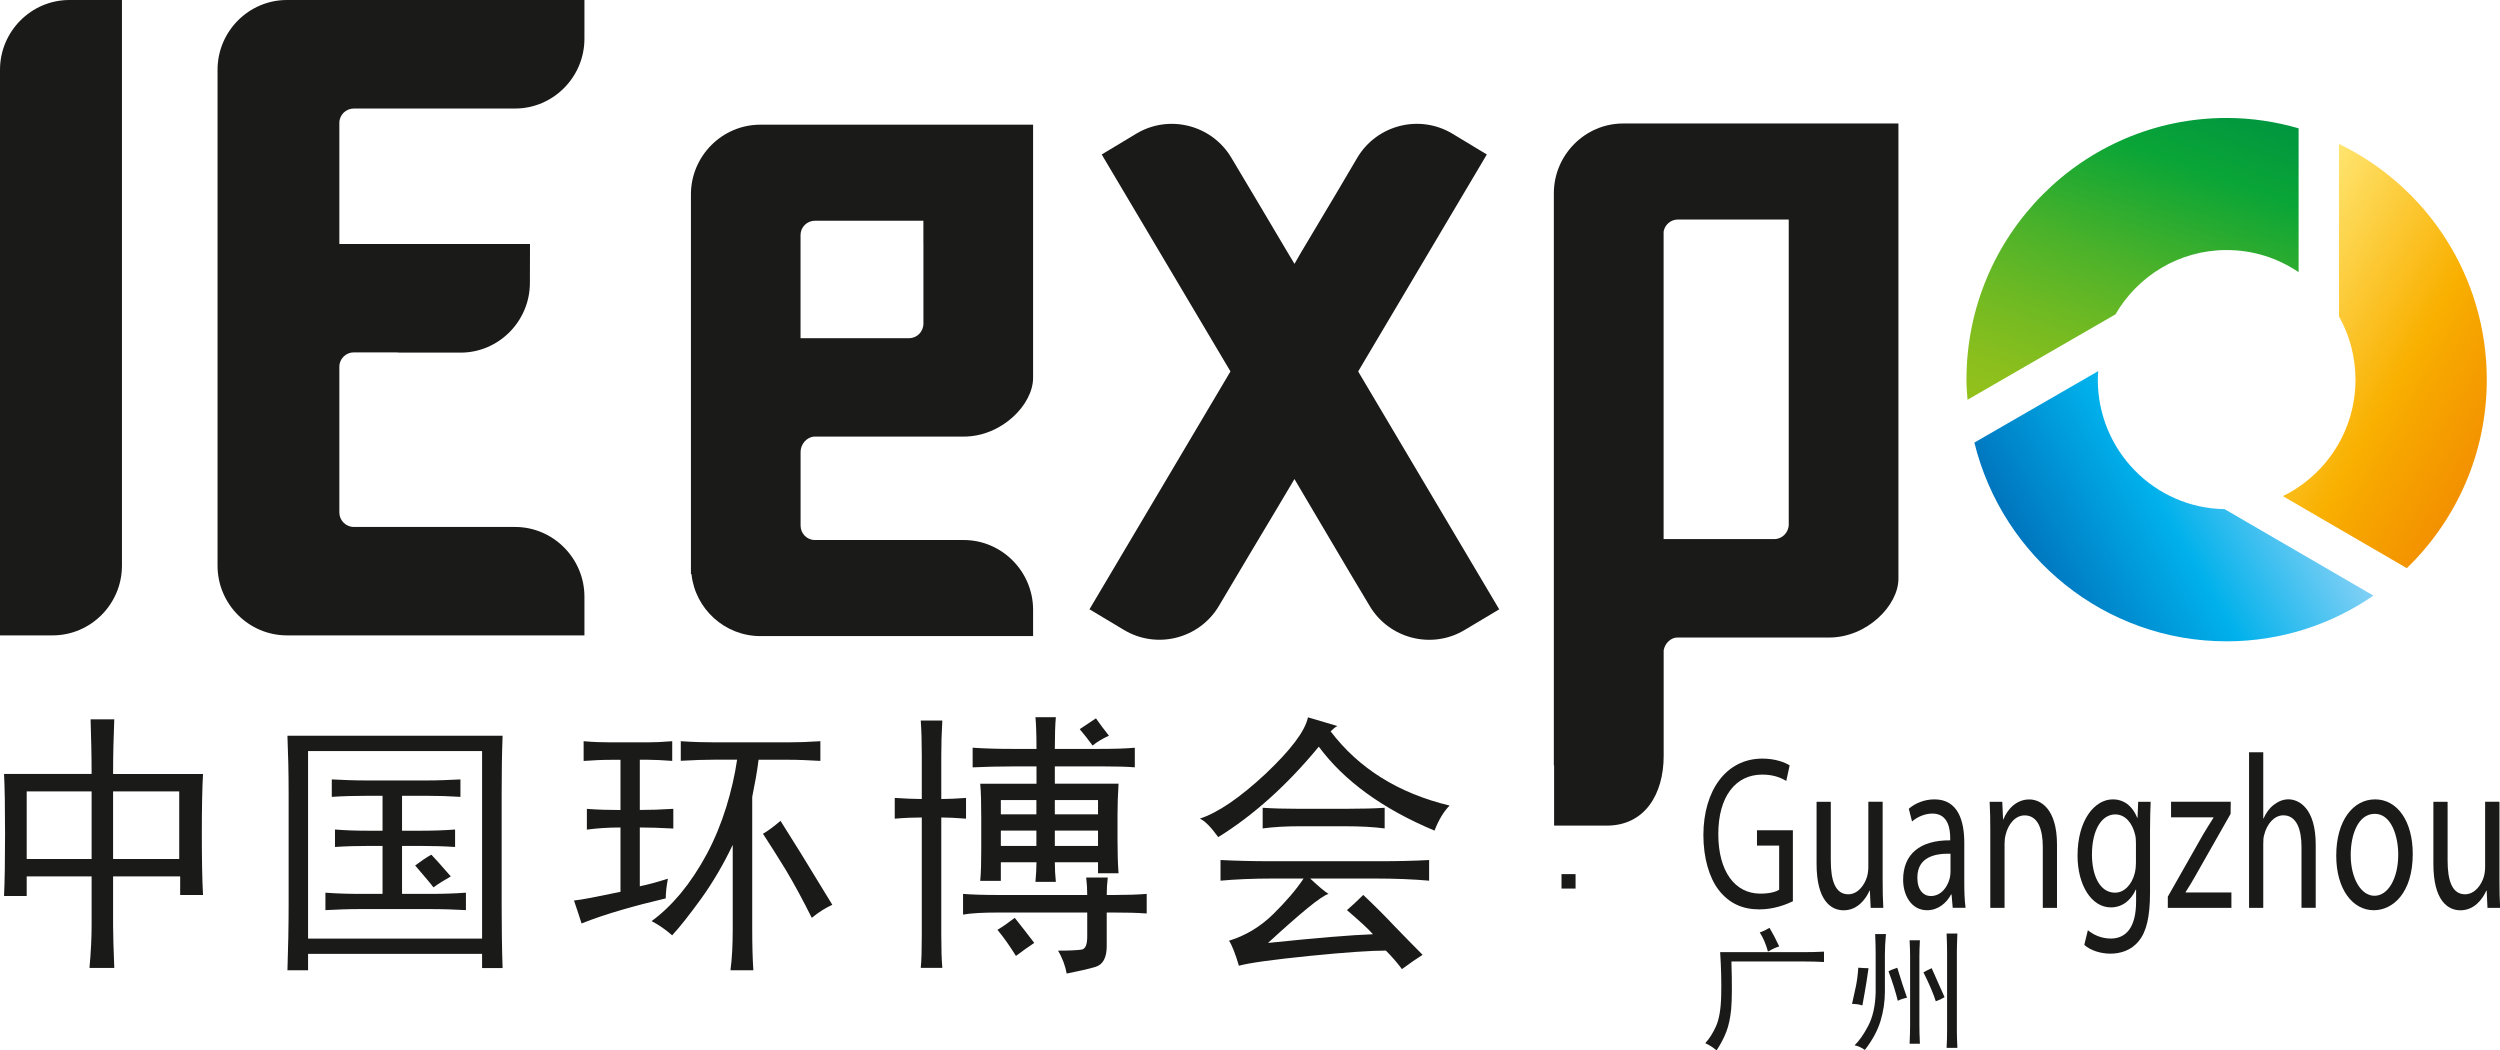
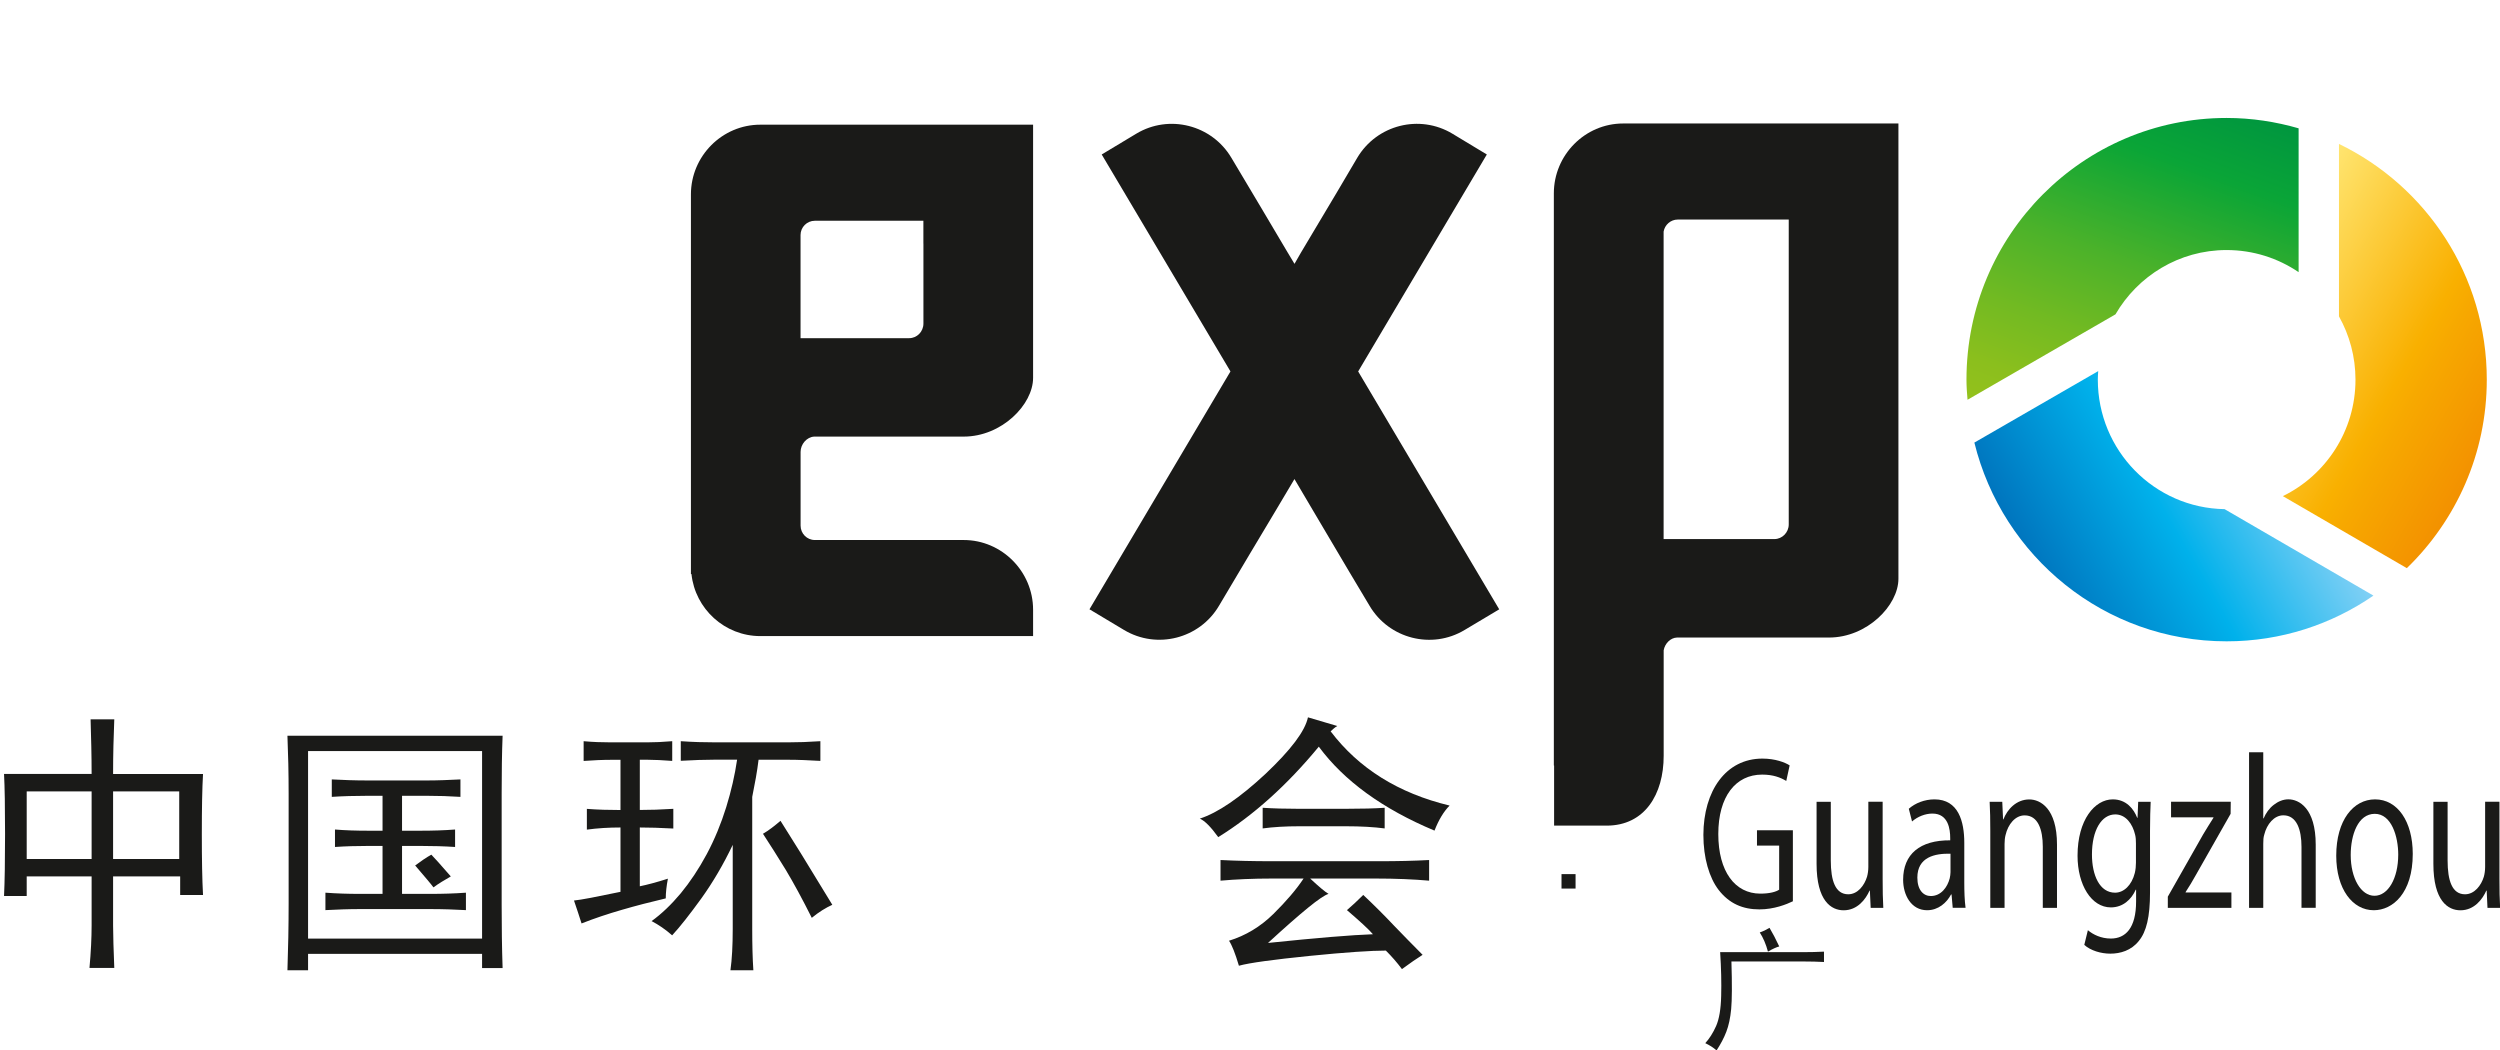
<svg xmlns="http://www.w3.org/2000/svg" width="119" height="50" viewBox="0 0 119 50" fill="none">
  <g clip-path="url(#clip0_343_1674)">
    <path d="M79.858 10.451H85.144V24.965C85.144 25.343 84.834 25.66 84.463 25.66H79.188V11.022C79.245 10.698 79.527 10.451 79.858 10.451ZM77.262 5.878C75.447 5.878 73.963 7.378 73.963 9.203V36.439H73.975V39.3H76.476C78.291 39.3 79.191 37.808 79.191 35.977V30.952C79.247 30.635 79.512 30.357 79.825 30.347H87.061C88.876 30.347 90.365 28.816 90.365 27.548V5.878H77.262Z" fill="#1A1A18" />
    <path d="M64.649 17.68L70.773 7.353L69.133 6.363C67.572 5.425 65.537 5.939 64.604 7.513L63.651 9.129L61.925 12.024L61.618 12.559L61.296 12.024L60.049 9.92L58.615 7.513C57.683 5.942 55.65 5.425 54.088 6.363L52.441 7.353L58.57 17.68L51.859 29.002L53.501 29.985C55.063 30.923 57.098 30.404 58.023 28.837L59.455 26.426L60.709 24.329L61.616 22.803L62.512 24.322L64.228 27.223L65.194 28.84C66.121 30.406 68.156 30.925 69.716 29.987L71.363 29.004L64.649 17.682V17.68Z" fill="#1A1A18" />
    <path d="M43.955 11.593V15.402C43.955 15.787 43.648 16.097 43.276 16.097H38.106V11.186C38.106 10.815 38.411 10.508 38.785 10.508H43.953V11.593H43.955ZM36.191 5.935C34.376 5.935 32.888 7.427 32.888 9.253V27.326H32.914C33.089 28.983 34.499 30.278 36.191 30.278H49.175V29.023C49.175 27.202 47.687 25.705 45.872 25.705H38.787C38.411 25.705 38.108 25.398 38.108 25.019V21.51C38.108 21.144 38.401 20.803 38.754 20.782H45.872C47.687 20.782 49.175 19.256 49.175 17.987V5.935H36.191Z" fill="#1A1A18" />
-     <path d="M3.306 0H5.805V26.926C5.805 28.752 4.321 30.244 2.506 30.244H0V3.323C0 1.493 1.484 0 3.306 0Z" fill="#1A1A18" />
-     <path d="M16.841 5.166H24.516C26.331 5.166 27.819 3.673 27.819 1.843V0H13.659C11.839 0 10.355 1.493 10.355 3.323V26.926C10.355 28.752 11.839 30.244 13.659 30.244H27.819V28.402C27.819 26.576 26.331 25.083 24.516 25.083H16.841C16.465 25.083 16.153 24.771 16.153 24.398V17.456C16.153 17.078 16.463 16.773 16.841 16.773H18.841C18.903 16.778 18.976 16.785 19.044 16.785H21.924C23.739 16.785 25.223 15.292 25.223 13.462L25.228 11.614H16.153V5.851C16.153 5.47 16.463 5.166 16.841 5.166Z" fill="#1A1A18" />
    <path d="M5.383 40.888H8.531V37.672H5.383V40.888ZM1.271 40.888H4.361V37.672H1.271V40.888ZM4.361 36.841C4.361 35.977 4.338 35.105 4.312 34.241H5.44C5.407 35.043 5.383 35.908 5.383 36.841H9.664C9.624 37.529 9.607 38.486 9.607 39.695C9.607 40.904 9.624 41.878 9.664 42.602H8.576V41.718H5.383V44.051C5.383 44.539 5.407 45.211 5.44 46.075H4.259C4.328 45.313 4.361 44.639 4.361 44.051V41.718H1.271V42.649H0.192C0.225 41.961 0.241 40.971 0.241 39.693C0.241 38.414 0.225 37.46 0.192 36.838H4.361V36.841Z" fill="#1A1A18" />
    <path d="M19.762 41.197C20.031 40.994 20.289 40.818 20.531 40.682C20.668 40.818 20.976 41.163 21.458 41.718C21.151 41.894 20.869 42.063 20.632 42.239C20.531 42.096 20.235 41.751 19.762 41.197ZM15.793 37.1C16.311 37.128 16.872 37.15 17.497 37.15H20.322C20.834 37.15 21.373 37.128 21.917 37.1V37.931C21.401 37.897 20.867 37.88 20.322 37.88H19.137V39.542H20.015C20.592 39.542 21.148 39.525 21.662 39.485V40.316C21.151 40.282 20.595 40.266 20.015 40.266H19.137V42.549H20.481C21.058 42.549 21.624 42.532 22.178 42.492V43.322C21.659 43.294 21.099 43.272 20.481 43.272H17.133C16.581 43.272 16.037 43.294 15.49 43.322V42.492C16.037 42.532 16.579 42.549 17.133 42.549H18.209V40.266H17.547C16.957 40.266 16.43 40.282 15.945 40.316V39.485C16.43 39.525 16.957 39.542 17.547 39.542H18.209V37.88H17.497C16.872 37.88 16.311 37.897 15.793 37.931V37.1ZM14.664 44.679H22.947V35.75H14.664V44.679ZM13.682 35.022H23.924C23.891 35.852 23.879 36.766 23.879 37.773V43.07C23.879 44.11 23.891 45.108 23.924 46.081H22.947V45.403H14.664V46.184H13.682C13.718 45.143 13.739 44.091 13.739 43.018V37.773C13.739 36.802 13.718 35.886 13.682 35.022Z" fill="#1A1A18" />
    <path d="M36.319 39.687C36.601 39.523 36.863 39.316 37.152 39.071C37.523 39.659 37.848 40.178 38.125 40.625C38.399 41.078 38.894 41.892 39.618 43.068C39.31 43.208 38.979 43.41 38.641 43.689C38.191 42.792 37.779 42.032 37.403 41.406C37.022 40.785 36.662 40.214 36.317 39.687H36.319ZM32.407 35.281C32.992 35.322 33.543 35.336 34.054 35.336H37.505C37.987 35.336 38.494 35.319 39.05 35.281V36.219C38.494 36.186 37.987 36.164 37.505 36.164H36.108C36.042 36.717 35.933 37.305 35.806 37.933V44.213C35.806 44.974 35.822 45.629 35.86 46.186H34.769C34.842 45.667 34.878 45.01 34.878 44.213V40.216C34.433 41.149 33.934 41.996 33.389 42.758C32.836 43.52 32.377 44.11 31.993 44.522C31.683 44.246 31.352 44.02 31.016 43.844C31.494 43.499 31.956 43.058 32.405 42.52C32.848 41.982 33.259 41.368 33.643 40.654C34.019 39.949 34.327 39.197 34.568 38.421C34.809 37.64 34.98 36.888 35.086 36.16H34.052C33.541 36.16 32.99 36.181 32.405 36.214V35.276L32.407 35.281ZM27.779 35.281C28.221 35.322 28.654 35.336 29.059 35.336H30.815C31.156 35.336 31.549 35.319 31.998 35.281V36.219C31.549 36.186 31.156 36.164 30.815 36.164H30.455V38.554C30.938 38.554 31.461 38.538 32.05 38.5V39.438C31.433 39.404 30.898 39.388 30.455 39.388V42.187C30.791 42.118 31.243 42.001 31.792 41.825C31.726 42.175 31.69 42.487 31.69 42.763C30.971 42.932 30.271 43.113 29.608 43.306C28.938 43.499 28.297 43.713 27.682 43.956C27.575 43.611 27.452 43.251 27.322 42.865C27.665 42.832 28.396 42.689 29.535 42.451V39.388C28.979 39.388 28.446 39.421 27.935 39.49V38.502C28.446 38.542 28.979 38.557 29.535 38.557V36.167H29.125C28.676 36.167 28.224 36.188 27.781 36.221V35.283L27.779 35.281Z" fill="#1A1A18" />
-     <path d="M52.782 35.022C52.472 35.16 52.221 35.315 52.008 35.488C51.809 35.212 51.599 34.953 51.395 34.708C51.703 34.505 51.956 34.329 52.167 34.193C52.335 34.439 52.543 34.708 52.784 35.02L52.782 35.022ZM50.21 40.266H52.266V39.538H50.21V40.266ZM50.21 38.762H52.266V38.083H50.21V38.762ZM47.64 40.266H49.332V39.538H47.64V40.266ZM47.64 38.762H49.332V38.083H47.64V38.762ZM47.477 44.261C47.758 44.092 48.028 43.899 48.302 43.689C48.605 44.068 48.915 44.47 49.23 44.882C48.915 45.091 48.636 45.294 48.359 45.503C48.078 45.051 47.794 44.639 47.477 44.258V44.261ZM46.298 35.591C46.88 35.631 47.51 35.648 48.196 35.648H49.337C49.337 34.919 49.315 34.415 49.287 34.139H50.259C50.226 34.484 50.21 34.986 50.21 35.648H52.32C53.073 35.648 53.641 35.629 54.017 35.591V36.524C53.641 36.495 53.09 36.479 52.373 36.479H50.21V37.302H53.243C53.21 37.821 53.194 38.324 53.194 38.812V39.954C53.194 40.616 53.21 41.149 53.243 41.566H52.266V41.044H50.21C50.21 41.356 50.226 41.668 50.259 41.978H49.287C49.315 41.633 49.337 41.323 49.337 41.044H47.64V41.928H46.658C46.696 41.549 46.707 41.063 46.707 40.468V38.864C46.707 38.209 46.696 37.688 46.658 37.305H49.337V36.481H48.253C47.566 36.481 46.916 36.498 46.298 36.526V35.593V35.591ZM45.841 42.549C46.241 42.582 46.797 42.601 47.479 42.601H51.752C51.752 42.323 51.736 42.051 51.703 41.771H52.73C52.697 42.051 52.68 42.325 52.68 42.601H53.04C53.617 42.601 54.14 42.585 54.583 42.549V43.482C54.1 43.446 53.584 43.437 53.04 43.437H52.68V45.037C52.68 45.589 52.496 45.922 52.141 46.025C51.776 46.134 51.327 46.229 50.775 46.341C50.704 45.963 50.567 45.589 50.361 45.251C50.943 45.251 51.327 45.227 51.495 45.199C51.674 45.16 51.752 44.951 51.752 44.572V43.437H47.479C46.8 43.437 46.241 43.465 45.841 43.535V42.551V42.549ZM42.59 37.981C43.106 38.014 43.539 38.033 43.877 38.033V35.957C43.877 35.336 43.861 34.777 43.828 34.296H44.855C44.821 34.884 44.805 35.438 44.805 35.957V38.033C45.148 38.033 45.541 38.014 45.983 37.981V38.969C45.512 38.931 45.112 38.912 44.805 38.912V44.518C44.805 45.175 44.821 45.691 44.855 46.072H43.828C43.863 45.727 43.877 45.213 43.877 44.518V38.912C43.501 38.912 43.068 38.928 42.59 38.969V37.981Z" fill="#1A1A18" />
    <path d="M60.103 38.45C60.615 38.483 61.175 38.499 61.8 38.499H64.065C64.822 38.499 65.44 38.483 65.91 38.45V39.433C65.399 39.366 64.782 39.33 64.065 39.33H61.845C61.199 39.33 60.615 39.364 60.103 39.433V38.45ZM62.366 41.82C62.777 42.203 63.064 42.446 63.239 42.549C62.891 42.649 61.935 43.437 60.357 44.884C62.695 44.641 64.351 44.505 65.352 44.47C65.144 44.227 64.727 43.848 64.114 43.322C64.351 43.118 64.609 42.882 64.891 42.599C65.442 43.118 65.925 43.603 66.351 44.056C66.784 44.503 67.238 44.972 67.716 45.45C67.442 45.624 67.115 45.846 66.732 46.129C66.497 45.812 66.244 45.524 65.967 45.248C65.276 45.248 64.067 45.327 62.337 45.501C60.608 45.677 59.483 45.829 58.972 45.969C58.797 45.382 58.641 44.986 58.501 44.779C59.289 44.536 59.995 44.113 60.612 43.506C61.23 42.896 61.706 42.337 62.051 41.818H60.562C59.637 41.818 58.809 41.856 58.097 41.92V40.937C58.842 40.975 59.654 40.994 60.513 40.994H65.655C66.514 40.994 67.307 40.977 68.026 40.937V41.92C67.307 41.856 66.441 41.818 65.459 41.818H62.368L62.366 41.82ZM63.653 34.557C63.539 34.624 63.447 34.71 63.338 34.812C64.682 36.581 66.564 37.757 69.001 38.345C68.727 38.621 68.485 39.016 68.282 39.537C65.809 38.502 63.972 37.162 62.775 35.541C61.263 37.376 59.663 38.811 57.988 39.847C57.64 39.366 57.354 39.073 57.112 38.966C57.964 38.69 59.005 37.983 60.231 36.843C61.445 35.695 62.12 34.803 62.259 34.145C62.704 34.281 63.17 34.417 63.653 34.557Z" fill="#1A1A18" />
    <path d="M74.997 41.608H74.328V42.296H74.997V41.608Z" fill="#1A1A18" />
    <path d="M85.343 39.521H83.632V40.251H84.688V42.349C84.534 42.453 84.233 42.537 83.793 42.537C82.584 42.537 81.791 41.482 81.791 39.699C81.791 37.916 82.615 36.871 83.878 36.871C84.401 36.871 84.749 37.007 85.026 37.173L85.187 36.433C84.965 36.288 84.494 36.109 83.892 36.109C82.151 36.109 81.088 37.642 81.081 39.74C81.081 40.835 81.358 41.775 81.805 42.358C82.314 43.015 82.96 43.287 83.746 43.287C84.446 43.287 85.04 43.046 85.341 42.901V39.521H85.343Z" fill="#1A1A18" />
    <path d="M89.61 38.164H88.933V41.264C88.933 41.43 88.909 41.597 88.871 41.732C88.748 42.139 88.431 42.568 87.977 42.568C87.362 42.568 87.146 41.92 87.146 40.961V38.166H86.469V41.118C86.469 42.892 87.17 43.33 87.757 43.33C88.419 43.33 88.812 42.797 88.99 42.392H89.006L89.044 43.215H89.645C89.621 42.818 89.614 42.361 89.614 41.84V38.166L89.61 38.164Z" fill="#1A1A18" />
    <path d="M92.844 41.513C92.844 41.606 92.828 41.711 92.807 41.806C92.698 42.235 92.39 42.651 91.905 42.651C91.56 42.651 91.266 42.37 91.266 41.775C91.266 40.794 92.106 40.618 92.844 40.637V41.513ZM93.561 43.213C93.514 42.868 93.5 42.442 93.5 42.004V40.116C93.5 39.104 93.223 38.05 92.082 38.05C91.612 38.05 91.167 38.226 90.859 38.497L91.013 39.102C91.276 38.873 91.638 38.726 91.983 38.726C92.745 38.726 92.83 39.478 92.83 39.895V39.999C91.389 39.99 90.589 40.657 90.589 41.878C90.589 42.608 90.975 43.327 91.73 43.327C92.262 43.327 92.662 42.973 92.871 42.575H92.894L92.949 43.211H93.564L93.561 43.213Z" fill="#1A1A18" />
    <path d="M94.74 43.214H95.417V40.178C95.417 40.021 95.433 39.867 95.464 39.75C95.58 39.238 95.925 38.812 96.373 38.812C97.012 38.812 97.237 39.491 97.237 40.305V43.216H97.913V40.202C97.913 38.472 97.113 38.053 96.595 38.053C95.98 38.053 95.547 38.522 95.362 39.003H95.346L95.308 38.167H94.707C94.731 38.584 94.738 39.012 94.738 39.533V43.216L94.74 43.214Z" fill="#1A1A18" />
    <path d="M101.671 41.063C101.671 41.221 101.655 41.397 101.617 41.554C101.47 42.137 101.094 42.492 100.677 42.492C99.946 42.492 99.577 41.668 99.577 40.675C99.577 39.507 100.038 38.766 100.687 38.766C101.179 38.766 101.51 39.204 101.633 39.738C101.664 39.864 101.671 39.999 101.671 40.154V41.061V41.063ZM101.778 38.164L101.747 38.926H101.73C101.569 38.509 101.214 38.05 100.568 38.05C99.714 38.05 98.891 39.021 98.891 40.73C98.891 42.128 99.553 43.192 100.476 43.192C101.053 43.192 101.453 42.816 101.662 42.347H101.678V42.911C101.678 44.184 101.169 44.675 100.476 44.675C100.015 44.675 99.629 44.487 99.383 44.277L99.212 44.977C99.513 45.248 100.005 45.394 100.452 45.394C100.923 45.394 101.446 45.248 101.808 44.789C102.17 44.351 102.341 43.642 102.341 42.485V39.554C102.341 38.938 102.357 38.533 102.372 38.166H101.778V38.164Z" fill="#1A1A18" />
    <path d="M103.188 43.213H106.215V42.482H104.035V42.461C104.205 42.199 104.359 41.949 104.513 41.668L106.177 38.738L106.184 38.164H103.342V38.904H105.36V38.926C105.19 39.197 105.036 39.438 104.875 39.709L103.188 42.682V43.215V43.213Z" fill="#1A1A18" />
    <path d="M107.055 43.213H107.731V40.166C107.731 39.99 107.738 39.855 107.779 39.728C107.902 39.228 108.25 38.809 108.687 38.809C109.326 38.809 109.551 39.497 109.551 40.312V43.211H110.228V40.207C110.228 38.464 109.428 38.048 108.926 38.048C108.673 38.048 108.434 38.152 108.233 38.309C108.025 38.467 107.857 38.695 107.748 38.957H107.731V35.808H107.055V43.213Z" fill="#1A1A18" />
    <path d="M113.039 38.738C113.839 38.738 114.156 39.823 114.156 40.678C114.156 41.816 113.671 42.639 113.025 42.639C112.379 42.639 111.894 41.804 111.894 40.699C111.894 39.74 112.239 38.738 113.042 38.738H113.039ZM113.053 38.05C112.022 38.05 111.205 39.04 111.205 40.73C111.205 42.325 111.984 43.327 112.992 43.327C113.893 43.327 114.847 42.513 114.847 40.647C114.847 39.102 114.123 38.05 113.053 38.05Z" fill="#1A1A18" />
    <path d="M118.969 38.164H118.292V41.264C118.292 41.43 118.269 41.597 118.231 41.732C118.108 42.139 117.791 42.568 117.336 42.568C116.721 42.568 116.506 41.92 116.506 40.961V38.166H115.829V41.118C115.829 42.892 116.53 43.33 117.116 43.33C117.779 43.33 118.172 42.797 118.349 42.392H118.366L118.404 43.215H119.005C118.981 42.818 118.974 42.361 118.974 41.84V38.166L118.969 38.164Z" fill="#1A1A18" />
    <path d="M84.155 45.298C84.058 44.936 83.926 44.634 83.765 44.386C83.912 44.336 84.068 44.263 84.229 44.165C84.375 44.41 84.531 44.705 84.692 45.051C84.562 45.084 84.382 45.165 84.155 45.296V45.298ZM86.822 45.791C86.496 45.774 86.195 45.767 85.916 45.767H82.416C82.449 46.85 82.444 47.605 82.404 48.031C82.364 48.457 82.286 48.819 82.172 49.114C82.059 49.409 81.902 49.705 81.708 50C81.562 49.869 81.382 49.755 81.171 49.654C81.368 49.44 81.538 49.171 81.685 48.843C81.831 48.514 81.914 48.033 81.928 47.403C81.945 46.772 81.928 46.077 81.879 45.322H85.868C86.178 45.322 86.496 45.315 86.822 45.298V45.791Z" fill="#1A1A18" />
-     <path d="M90.31 46.062C90.49 46.653 90.644 47.129 90.774 47.491C90.611 47.524 90.464 47.572 90.334 47.638C90.237 47.229 90.09 46.76 89.894 46.236C89.974 46.186 90.114 46.129 90.31 46.065V46.062ZM91.948 46.086C92.225 46.71 92.428 47.169 92.561 47.465C92.43 47.545 92.291 47.612 92.144 47.662C92.031 47.3 91.834 46.841 91.557 46.284C91.671 46.217 91.801 46.153 91.948 46.086ZM88.157 47.786C88.223 47.507 88.282 47.229 88.341 46.948C88.398 46.669 88.436 46.374 88.453 46.062C88.665 46.079 88.829 46.086 88.942 46.086C88.926 46.217 88.893 46.434 88.845 46.739C88.796 47.043 88.732 47.414 88.649 47.86C88.502 47.81 88.339 47.786 88.159 47.786H88.157ZM91.387 44.758C91.37 45.07 91.363 45.324 91.363 45.522V48.795C91.363 49.026 91.37 49.321 91.387 49.681H90.897C90.914 49.302 90.921 49.007 90.921 48.795V45.546C90.921 45.332 90.914 45.07 90.897 44.758H91.387ZM89.771 44.463C89.737 44.841 89.721 45.16 89.721 45.422V47.196C89.721 47.672 89.652 48.138 89.513 48.598C89.373 49.057 89.125 49.517 88.767 49.976C88.604 49.862 88.441 49.788 88.277 49.755C88.49 49.557 88.706 49.25 88.926 48.831C89.146 48.412 89.264 47.883 89.281 47.243V45.396C89.281 45.117 89.274 44.806 89.257 44.46H89.771V44.463ZM93.147 49.114C93.147 49.245 93.154 49.5 93.171 49.878H92.658C92.674 49.583 92.681 49.328 92.681 49.114V45.298C92.681 45.084 92.674 44.798 92.658 44.437H93.171C93.154 44.863 93.147 45.151 93.147 45.298V49.114Z" fill="#1A1A18" />
    <path d="M112.121 18.072C112.121 20.512 110.708 22.617 108.664 23.616L114.565 27.044C116.906 24.778 118.371 21.6 118.371 18.072C118.371 13.123 115.493 8.86 111.335 6.851V15.059C111.835 15.951 112.121 16.977 112.121 18.075V18.072Z" fill="url(#paint0_linear_343_1674)" />
    <path d="M105.987 11.902C107.256 11.902 108.434 12.29 109.414 12.954V6.108C108.325 5.794 107.178 5.615 105.987 5.615C99.148 5.615 93.604 11.193 93.604 18.072C93.604 18.394 93.628 18.71 93.654 19.029L100.696 14.963C101.759 13.133 103.727 11.902 105.987 11.902Z" fill="url(#paint1_linear_343_1674)" />
    <path d="M99.856 18.072C99.856 17.934 99.865 17.801 99.875 17.665L93.98 21.067C95.315 26.497 100.178 30.527 105.987 30.527C108.581 30.527 110.987 29.72 112.975 28.351L105.89 24.235C102.549 24.183 99.856 21.445 99.856 18.07V18.072Z" fill="url(#paint2_linear_343_1674)" />
  </g>
  <defs>
    <linearGradient id="paint0_linear_343_1674" x1="107.402" y1="13.704" x2="118.977" y2="20.348" gradientUnits="userSpaceOnUse">
      <stop stop-color="#FFE570" />
      <stop offset="0.6" stop-color="#F9B000" />
      <stop offset="0.69" stop-color="#F7A800" />
      <stop offset="1" stop-color="#F39100" />
    </linearGradient>
    <linearGradient id="paint1_linear_343_1674" x1="99.115" y1="21.029" x2="105.151" y2="4.548" gradientUnits="userSpaceOnUse">
      <stop stop-color="#94C11C" />
      <stop offset="0.11" stop-color="#8BBF1D" />
      <stop offset="0.28" stop-color="#72BA22" />
      <stop offset="0.5" stop-color="#4BB22A" />
      <stop offset="0.75" stop-color="#14A734" />
      <stop offset="0.8" stop-color="#0AA537" />
      <stop offset="1" stop-color="#00963F" />
    </linearGradient>
    <linearGradient id="paint2_linear_343_1674" x1="97.513" y1="28.196" x2="109.079" y2="21.56" gradientUnits="userSpaceOnUse">
      <stop stop-color="#0075BE" />
      <stop offset="0.5" stop-color="#00B1EB" />
      <stop offset="1" stop-color="#82D0F5" />
    </linearGradient>
    <clipPath id="clip0_343_1674">
      <rect width="119" height="50" fill="white" />
    </clipPath>
  </defs>
</svg>